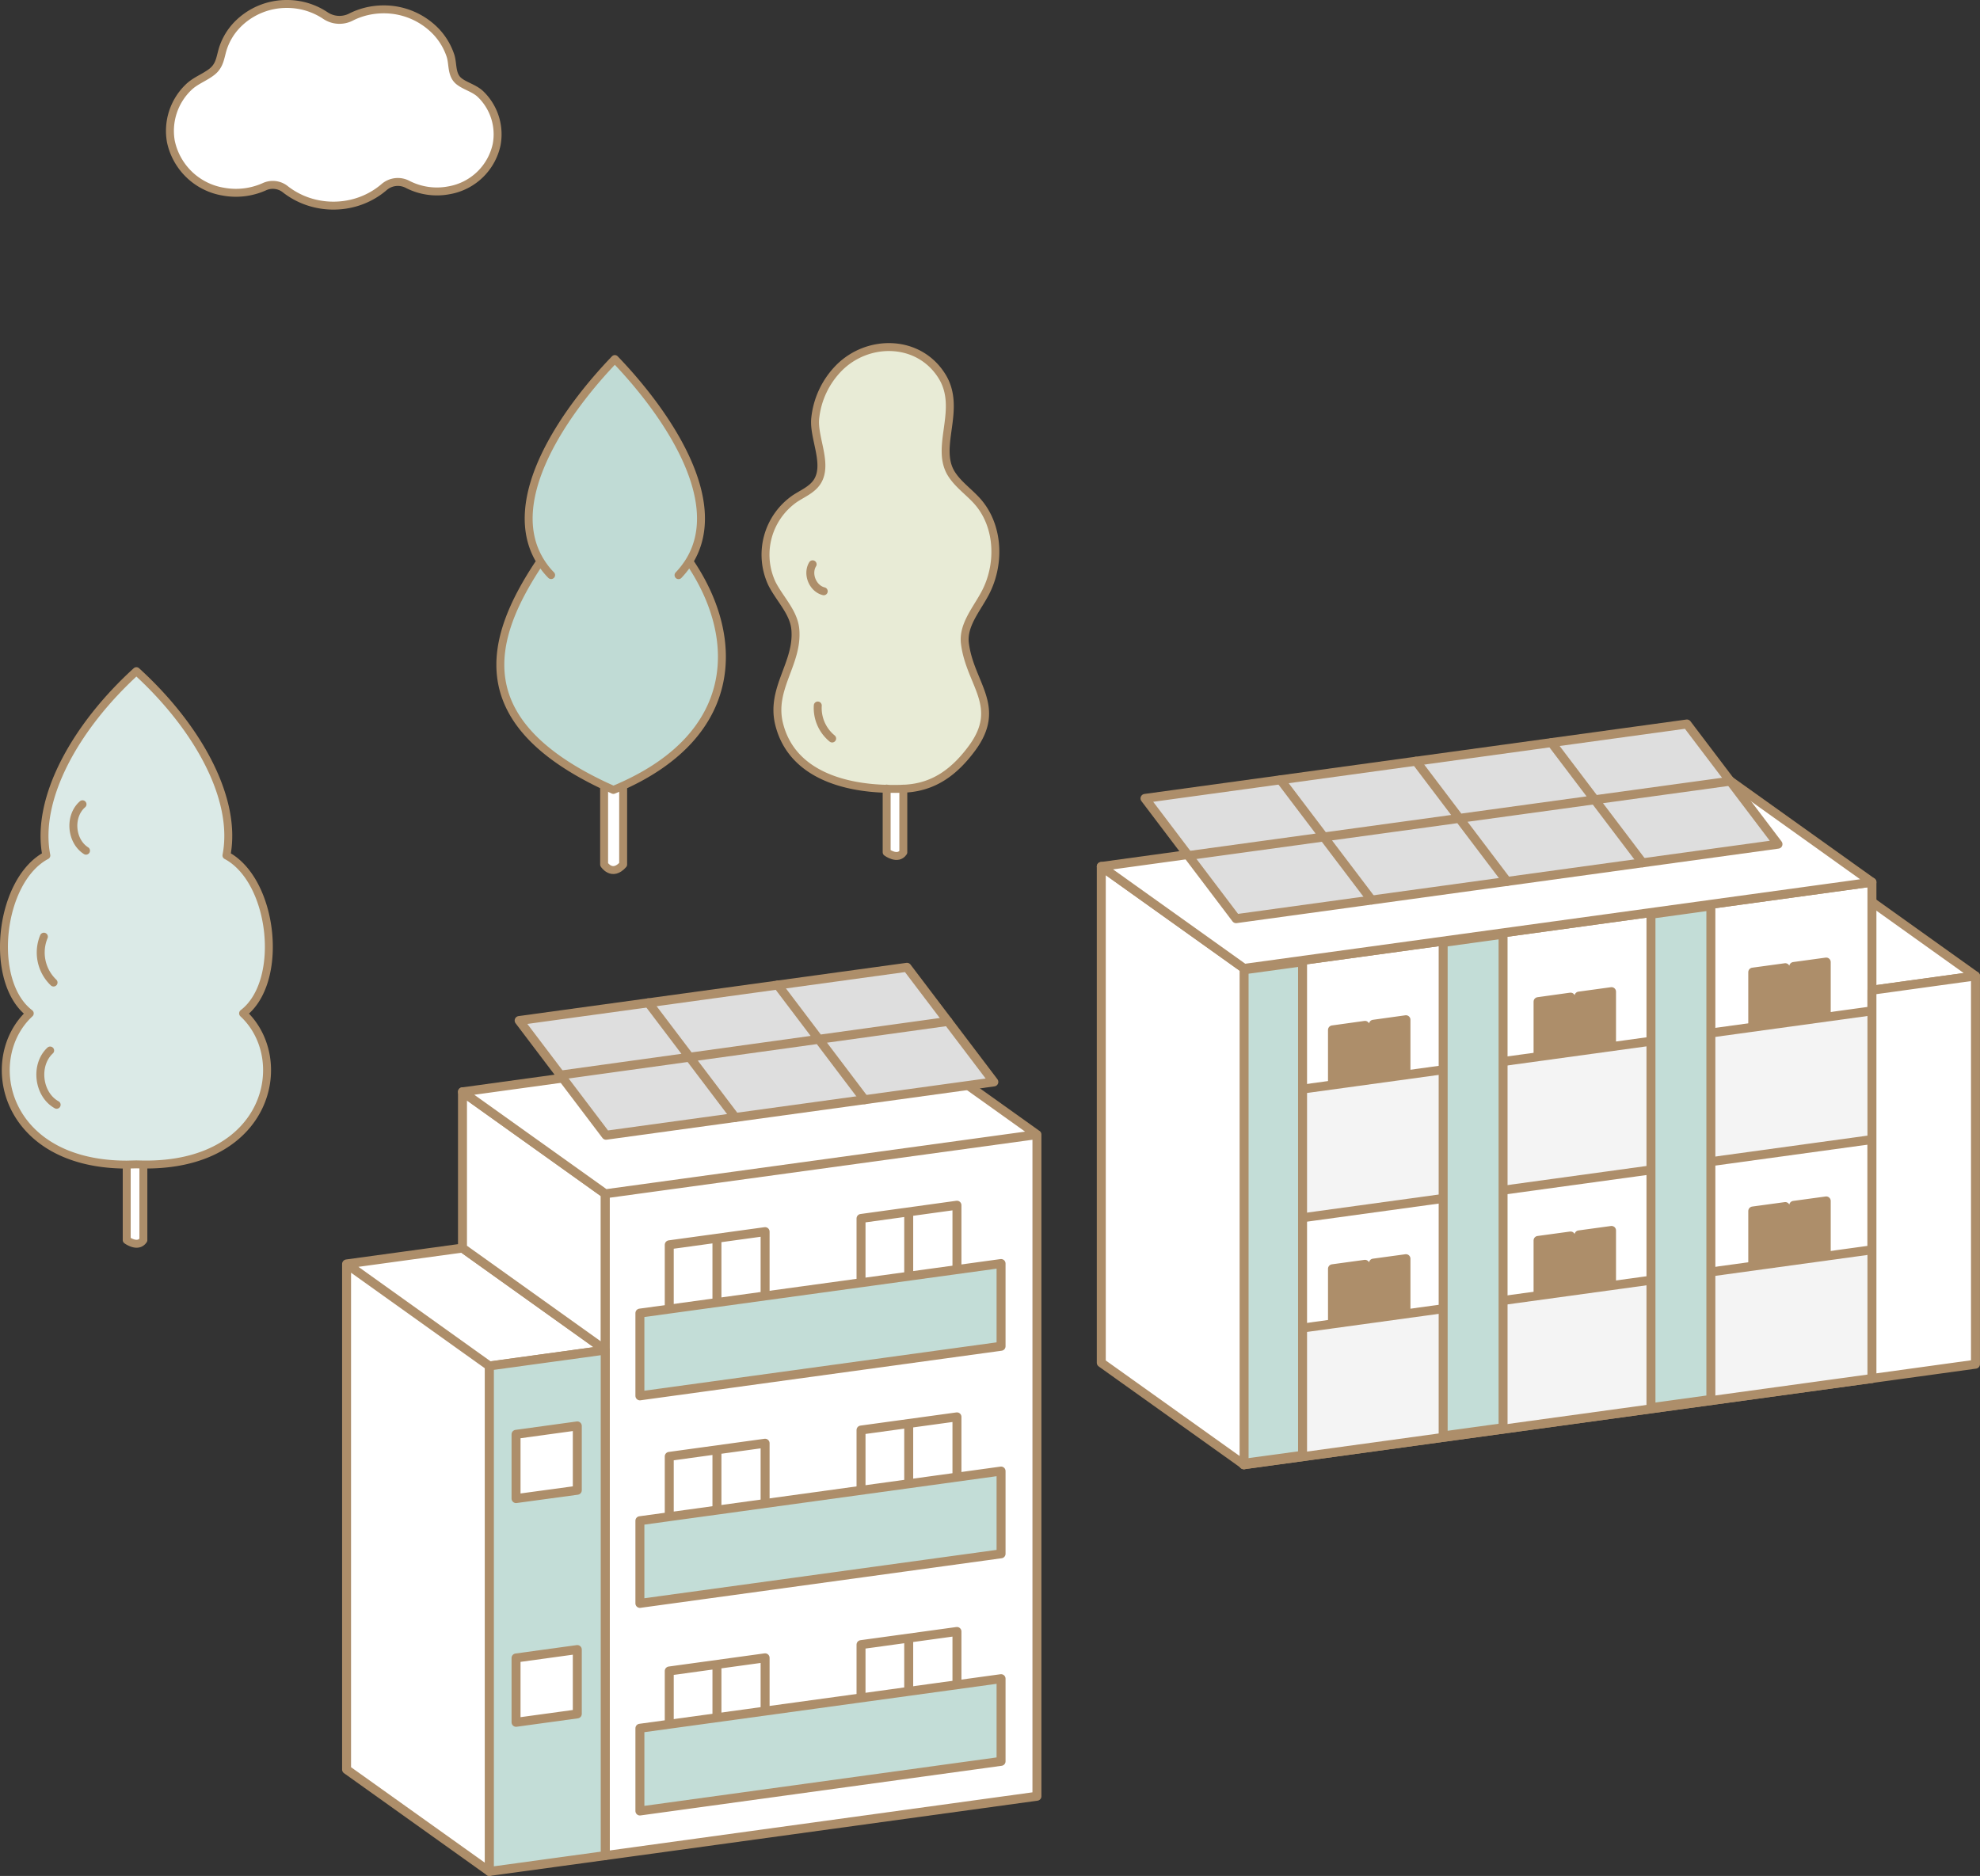
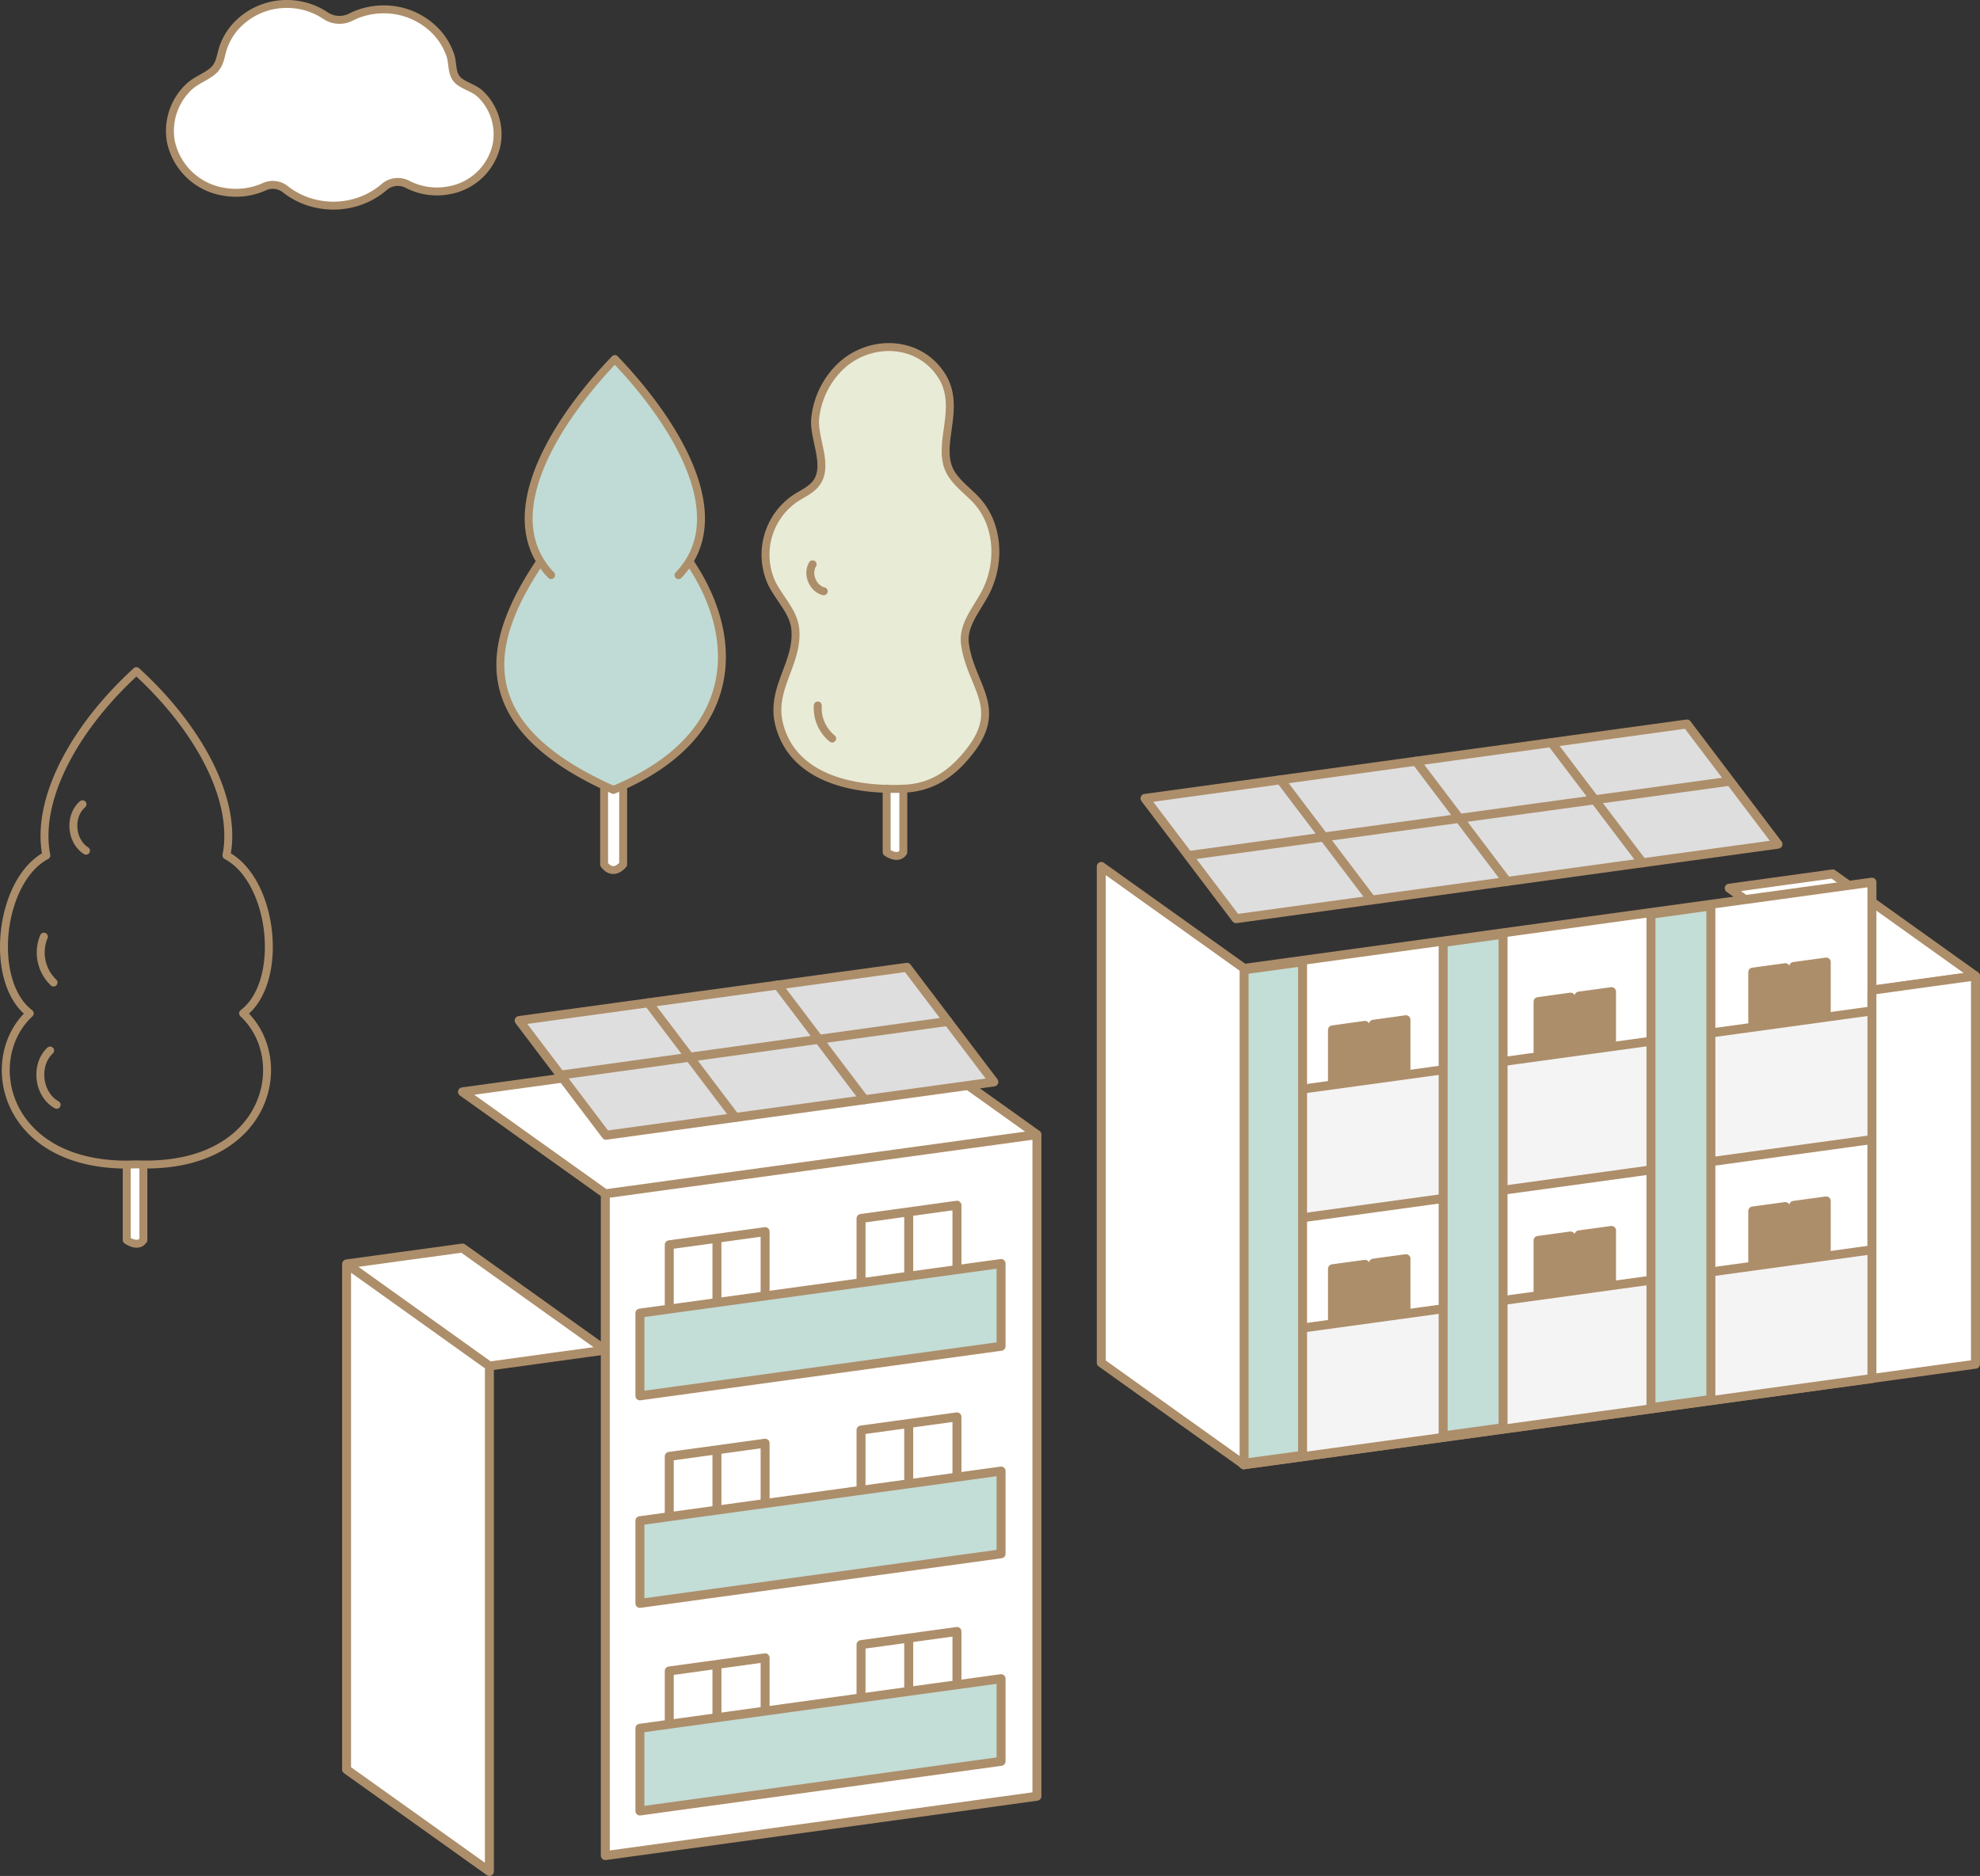
<svg xmlns="http://www.w3.org/2000/svg" id="_レイヤー_2" data-name="レイヤー 2" viewBox="0 0 24.955 23.647">
  <rect x="0" y="0" width="24.955" height="23.647" fill="#333333" stroke="none" />
  <defs>
    <style>.cls-1,.cls-2{fill:#fff}.cls-2,.cls-6,.cls-7{stroke-width:.113px}.cls-2,.cls-6,.cls-7,.cls-8{stroke:#ad8e6a;stroke-linecap:round;stroke-linejoin:round}.cls-6{fill:#c3ddd7}.cls-7{fill:#dedede}.cls-8{stroke-width:.1px;fill:none}</style>
  </defs>
  <g id="ill">
    <path d="M6.819 7.089c-.503-.785.32-1.93.93-2.563.61.633 1.433 1.778.93 2.563l.03.021c.63.951.597 2.142-.868 2.8a2.294 2.294 0 01-.11.047 4.37 4.37 0 01-.103-.047c-1.737-.814-1.472-1.845-.84-2.8l.03-.021z" fill="#c0dbd5" />
    <path class="cls-1" d="M7.614 9.94l.014-.03.103.047c.037-.015.074-.03.11-.047l.013.03v.957c-.14.158-.24 0-.24 0V9.94z" />
    <path class="cls-8" d="M8.552 7.25c.05-.052.091-.106.127-.161.503-.785-.32-1.93-.93-2.563-.61.633-1.433 1.778-.93 2.563.035.055.077.11.127.16m-.158-.139c-.632.955-.897 1.986.84 2.8l.103.047M8.71 7.11c.63.951.596 2.142-.87 2.8a2.294 2.294 0 01-.109.047" />
    <path class="cls-8" d="M7.614 9.94v.957s.1.158.24 0V9.94" />
-     <path d="M1.807 14.679l-.088-.002a3.209 3.209 0 01-.122.003C.045 14.679-.24 13.345.375 12.774c-.524-.402-.385-1.676.21-1.99-.14-.717.366-1.625 1.134-2.324.768.699 1.275 1.607 1.135 2.323.594.315.734 1.59.21 1.99.62.577.325 1.925-1.257 1.906z" fill="#dbeae7" />
    <path class="cls-1" d="M1.807 14.688v.943c-.07.105-.21 0-.21 0v-.951l.122-.003.088.002v.01z" />
    <path class="cls-8" d="M1.597 14.688v.943s.14.105.21 0v-.943M.584 10.783c-.594.315-.733 1.59-.21 1.99m.001.001c-.616.571-.33 1.905 1.222 1.906l.122-.003m1.135-3.894c.14-.716-.367-1.624-1.135-2.323-.768.7-1.274 1.607-1.135 2.323m2.27 0c.594.315.734 1.59.21 1.99m0 .001c.62.576.325 1.924-1.257 1.905l-.088-.002M.632 13.242c-.196.182-.152.554.082.684m-.161-2.119a.523.523 0 00.122.578m.365-2.247c-.172.149-.147.463.044.585" />
    <path class="cls-1" d="M11.175 9.943c.072.002.142.002.21-.001v.801c-.07.105-.21 0-.21 0v-.8z" />
    <path d="M11.385 9.942a2.643 2.643 0 01-.21.001c-.564-.014-1.198-.197-1.354-.81-.115-.454.24-.769.203-1.199-.02-.218-.198-.384-.296-.58a.86.86 0 01.292-1.07c.097-.063.21-.11.275-.206.149-.22-.043-.553-.02-.798.02-.24.132-.476.303-.646.365-.363.996-.358 1.29.1.266.416-.091.893.122 1.237.087.139.228.233.335.356.27.311.283.795.088 1.157-.108.202-.279.398-.251.624.063.518.479.794.089 1.322-.22.297-.476.492-.844.51l-.022.002z" fill="#e8ebd6" />
    <path class="cls-8" d="M11.175 9.94v.803s.14.105.21 0v-.802" />
    <path class="cls-8" d="M11.385 9.942l.022-.001c.368-.02.625-.214.844-.51.39-.53-.026-.805-.09-1.323-.027-.227.144-.422.252-.624.195-.362.181-.846-.088-1.157-.107-.123-.248-.217-.335-.356-.213-.344.144-.821-.123-1.237-.293-.458-.924-.463-1.289-.1a1.06 1.06 0 00-.304.646c-.022.245.17.578.022.798-.065.096-.18.143-.276.206a.86.86 0 00-.292 1.07c.098.196.277.362.296.58.038.43-.318.745-.203 1.198.156.614.79.797 1.354.811.072.002.142.002.21-.001zm-1.143-2.829c-.074.122.001.306.14.34m-.075 1.44a.497.497 0 00.181.416" />
    <path d="M5.743.977c-.05-.08-.037-.186-.065-.274a.819.819 0 00-.184-.307.91.91 0 00-.658-.278c-.15 0-.29.035-.414.098a.318.318 0 01-.321-.02.87.87 0 00-.487-.146.868.868 0 00-.627.265.776.776 0 00-.176.293c-.036.113-.037.216-.14.297-.096.075-.211.111-.3.2a.763.763 0 00-.218.675.81.81 0 00.663.636.878.878 0 00.513-.061.254.254 0 01.26.025c.165.132.38.212.613.212.248 0 .474-.09.643-.237a.264.264 0 01.294-.03.81.81 0 00.524.073.743.743 0 00.596-.573.703.703 0 00-.2-.636c-.081-.079-.202-.104-.28-.17a.188.188 0 01-.036-.042z" stroke-width=".1" stroke="#ad8e6a" stroke-linecap="round" stroke-linejoin="round" fill="#fff" />
    <path class="cls-2" d="M24.898 12.302l-1.8-1.286-1.304.18 1.8 1.285 1.304-.179z" />
    <path class="cls-2" d="M15.68 18.463l7.913-1.087V11.12l-7.914 1.087v6.256z" />
    <path d="M22.607 13.24l.41-.057v-1.056l-.41.056v1.057zm-.516.07l.41-.056v-1.056l-.41.056v1.056zm-2.19.301l.41-.056V12.5l-.41.056v1.056zm-.516.071l.41-.056v-1.057l-.41.057v1.056zm-2.075.285l.41-.056v-1.057l-.41.057v1.056zm-.516.071l.41-.056v-1.057l-.41.057v1.056zm5.813 2.213l.41-.056v-1.057l-.41.056v1.057zm-.516.071l.41-.056v-1.057l-.41.056v1.057zm-2.19.301l.41-.056V15.51l-.41.056v1.057zm-.516.071l.41-.056V15.58l-.41.056v1.057zm-2.075.285l.41-.056v-1.057l-.41.056v1.057zm-.516.071l.41-.057v-1.056l-.41.056v1.057z" fill="#ad8e6a" stroke="#ad8e6a" stroke-linecap="round" stroke-linejoin="round" stroke-width=".113" />
    <path d="M15.674 13.83l7.92-1.088v1.622l-7.92 1.088V13.83zm0 3.012l7.92-1.088v1.622l-7.92 1.088v-1.622z" stroke="#ad8e6a" stroke-linecap="round" stroke-linejoin="round" stroke-width=".113" fill="#f4f4f4" />
    <path class="cls-6" d="M20.808 17.744l.755-.104v-6.22l-.755.104v6.22zm-2.619.356l.755-.104v-6.22l-.755.104v6.22zm-2.528.347l.756-.103v-6.22l-.756.103v6.22z" />
    <path class="cls-2" d="M23.593 17.376l1.305-.18v-4.894l-1.305.18v4.894zm-7.913 1.087l-1.8-1.285v-6.256l1.8 1.285v6.256z" />
-     <path class="cls-2" d="M23.593 11.12l-1.8-1.286-7.913 1.088 1.8 1.285 7.913-1.087z" />
    <path class="cls-7" d="M22.409 10.641l-1.148-1.515-6.83.938 1.148 1.516 6.83-.939z" />
-     <path class="cls-2" d="M21.77 9.852l-6.787.932m4.571-1.423l1.148 1.515m-2.855-1.281l1.147 1.515m-2.855-1.28l1.148 1.515M6.168 23.59l-1.8-1.285v-6.372l1.8 1.286v6.371zm1.461-6.572l-1.8-1.286-1.46.2 1.8 1.287 1.46-.201z" />
-     <path class="cls-2" d="M7.629 17.018l-1.8-1.286v-1.97l1.8 1.286v1.97z" />
+     <path class="cls-2" d="M21.77 9.852l-6.787.932m4.571-1.423l1.148 1.515m-2.855-1.281l1.147 1.515m-2.855-1.28l1.148 1.515M6.168 23.59l-1.8-1.285v-6.372l1.8 1.286zm1.461-6.572l-1.8-1.286-1.46.2 1.8 1.287 1.46-.201z" />
    <path class="cls-2" d="M13.068 14.301l-1.8-1.286-5.439.748 1.8 1.285 5.44-.747zM7.629 23.39l5.44-.748v-8.34l-5.44.746v8.342z" />
-     <path class="cls-6" d="M6.168 23.59l1.46-.2v-6.372l-1.46.2v6.372z" />
    <path class="cls-2" d="M10.852 16.447l1.209-.166v-1.089l-1.209.167v1.088zm.601-1.152v1.024m-.601 2.796l1.209-.166V17.86l-1.209.166v1.089zm.601-1.152v1.023m-.601 2.834l1.209-.167v-1.088l-1.209.166v1.089zm.601-1.152v1.023M8.435 16.78l1.208-.167v-1.088l-1.208.166v1.088zm.601-1.153v1.024m-.601 2.796l1.208-.166v-1.089l-1.208.166v1.089zm.601-1.152v1.024m-.601 2.833l1.208-.166v-1.089l-1.208.166v1.089zM9.036 21v1.023" />
    <path class="cls-6" d="M8.065 17.595l4.552-.625v-1.043l-4.552.625v1.043zm0 5.233l4.552-.626V21.16l-4.552.625v1.043zm0-2.617l4.552-.625v-1.043l-4.552.626v1.042z" />
-     <path class="cls-2" d="M6.504 18.89l.772-.105v-.811l-.772.106v.81zm0 2.82l.772-.106v-.811l-.772.106v.811z" />
    <path class="cls-7" d="M12.526 13.638l-1.095-1.445-4.888.671 1.095 1.446 4.888-.672z" />
    <path class="cls-2" d="M11.948 12.875l-4.878.676m2.732-1.135l1.094 1.446M8.172 12.64l1.095 1.446" />
  </g>
</svg>